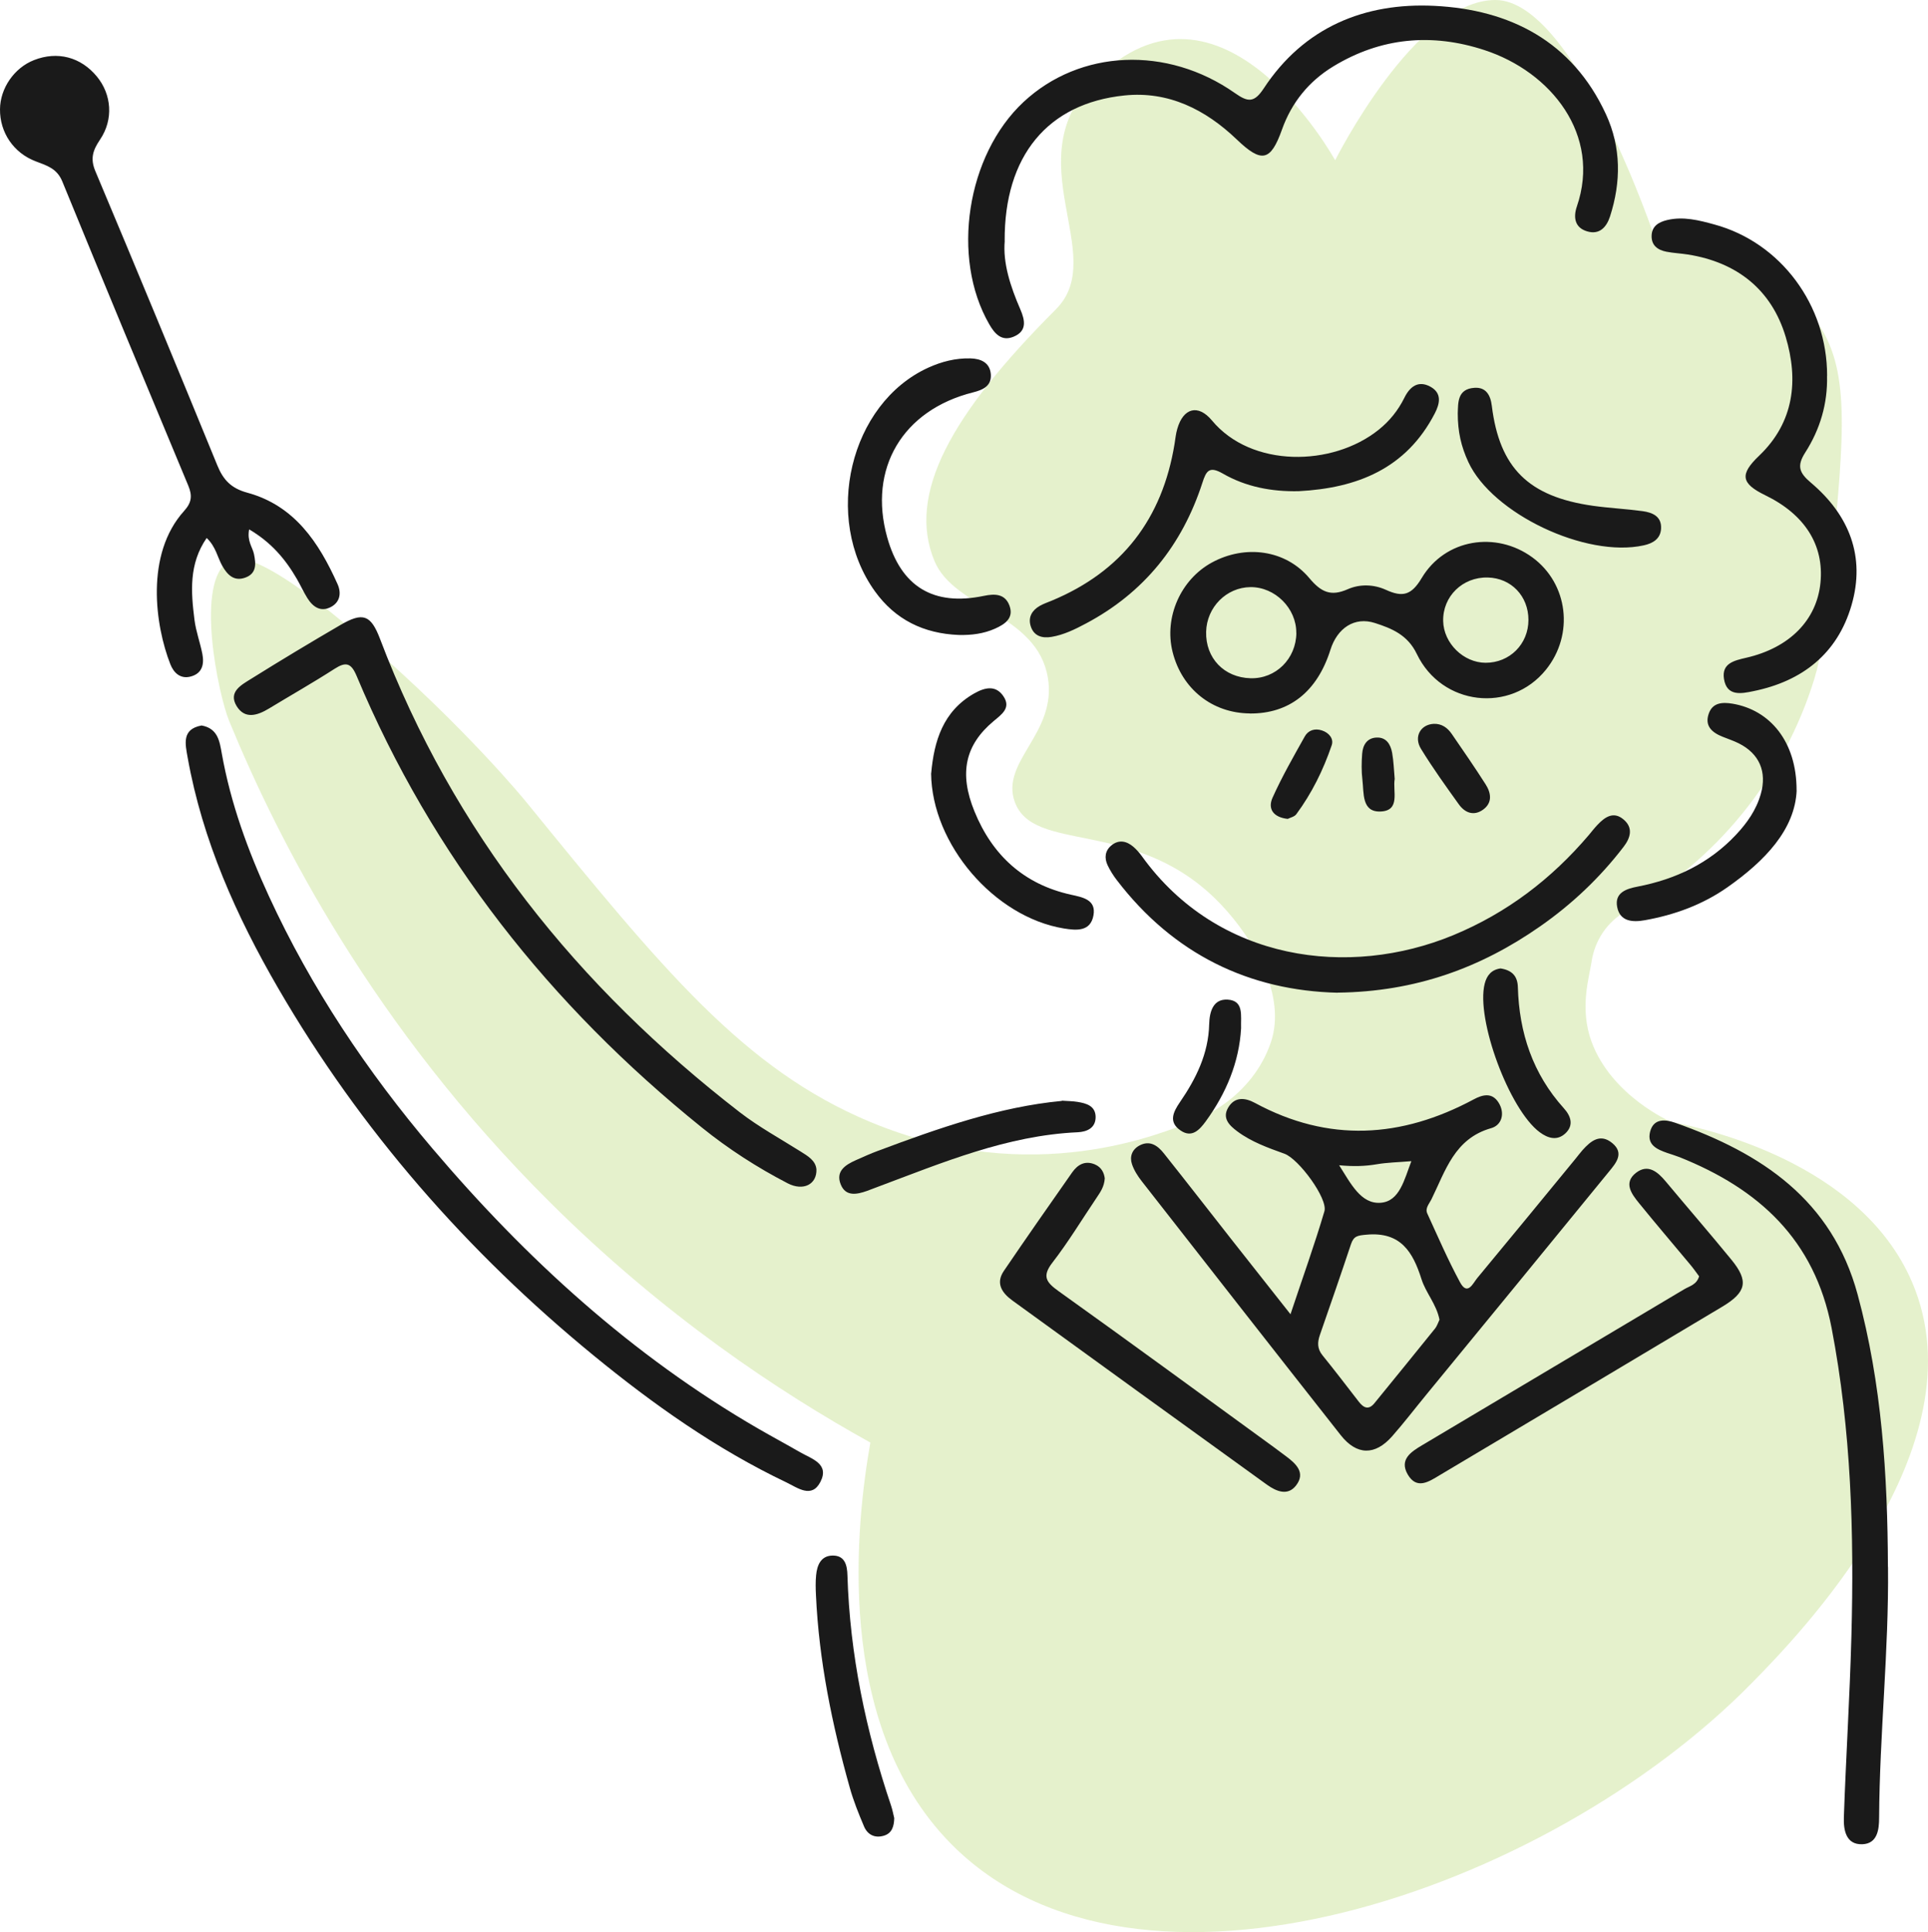
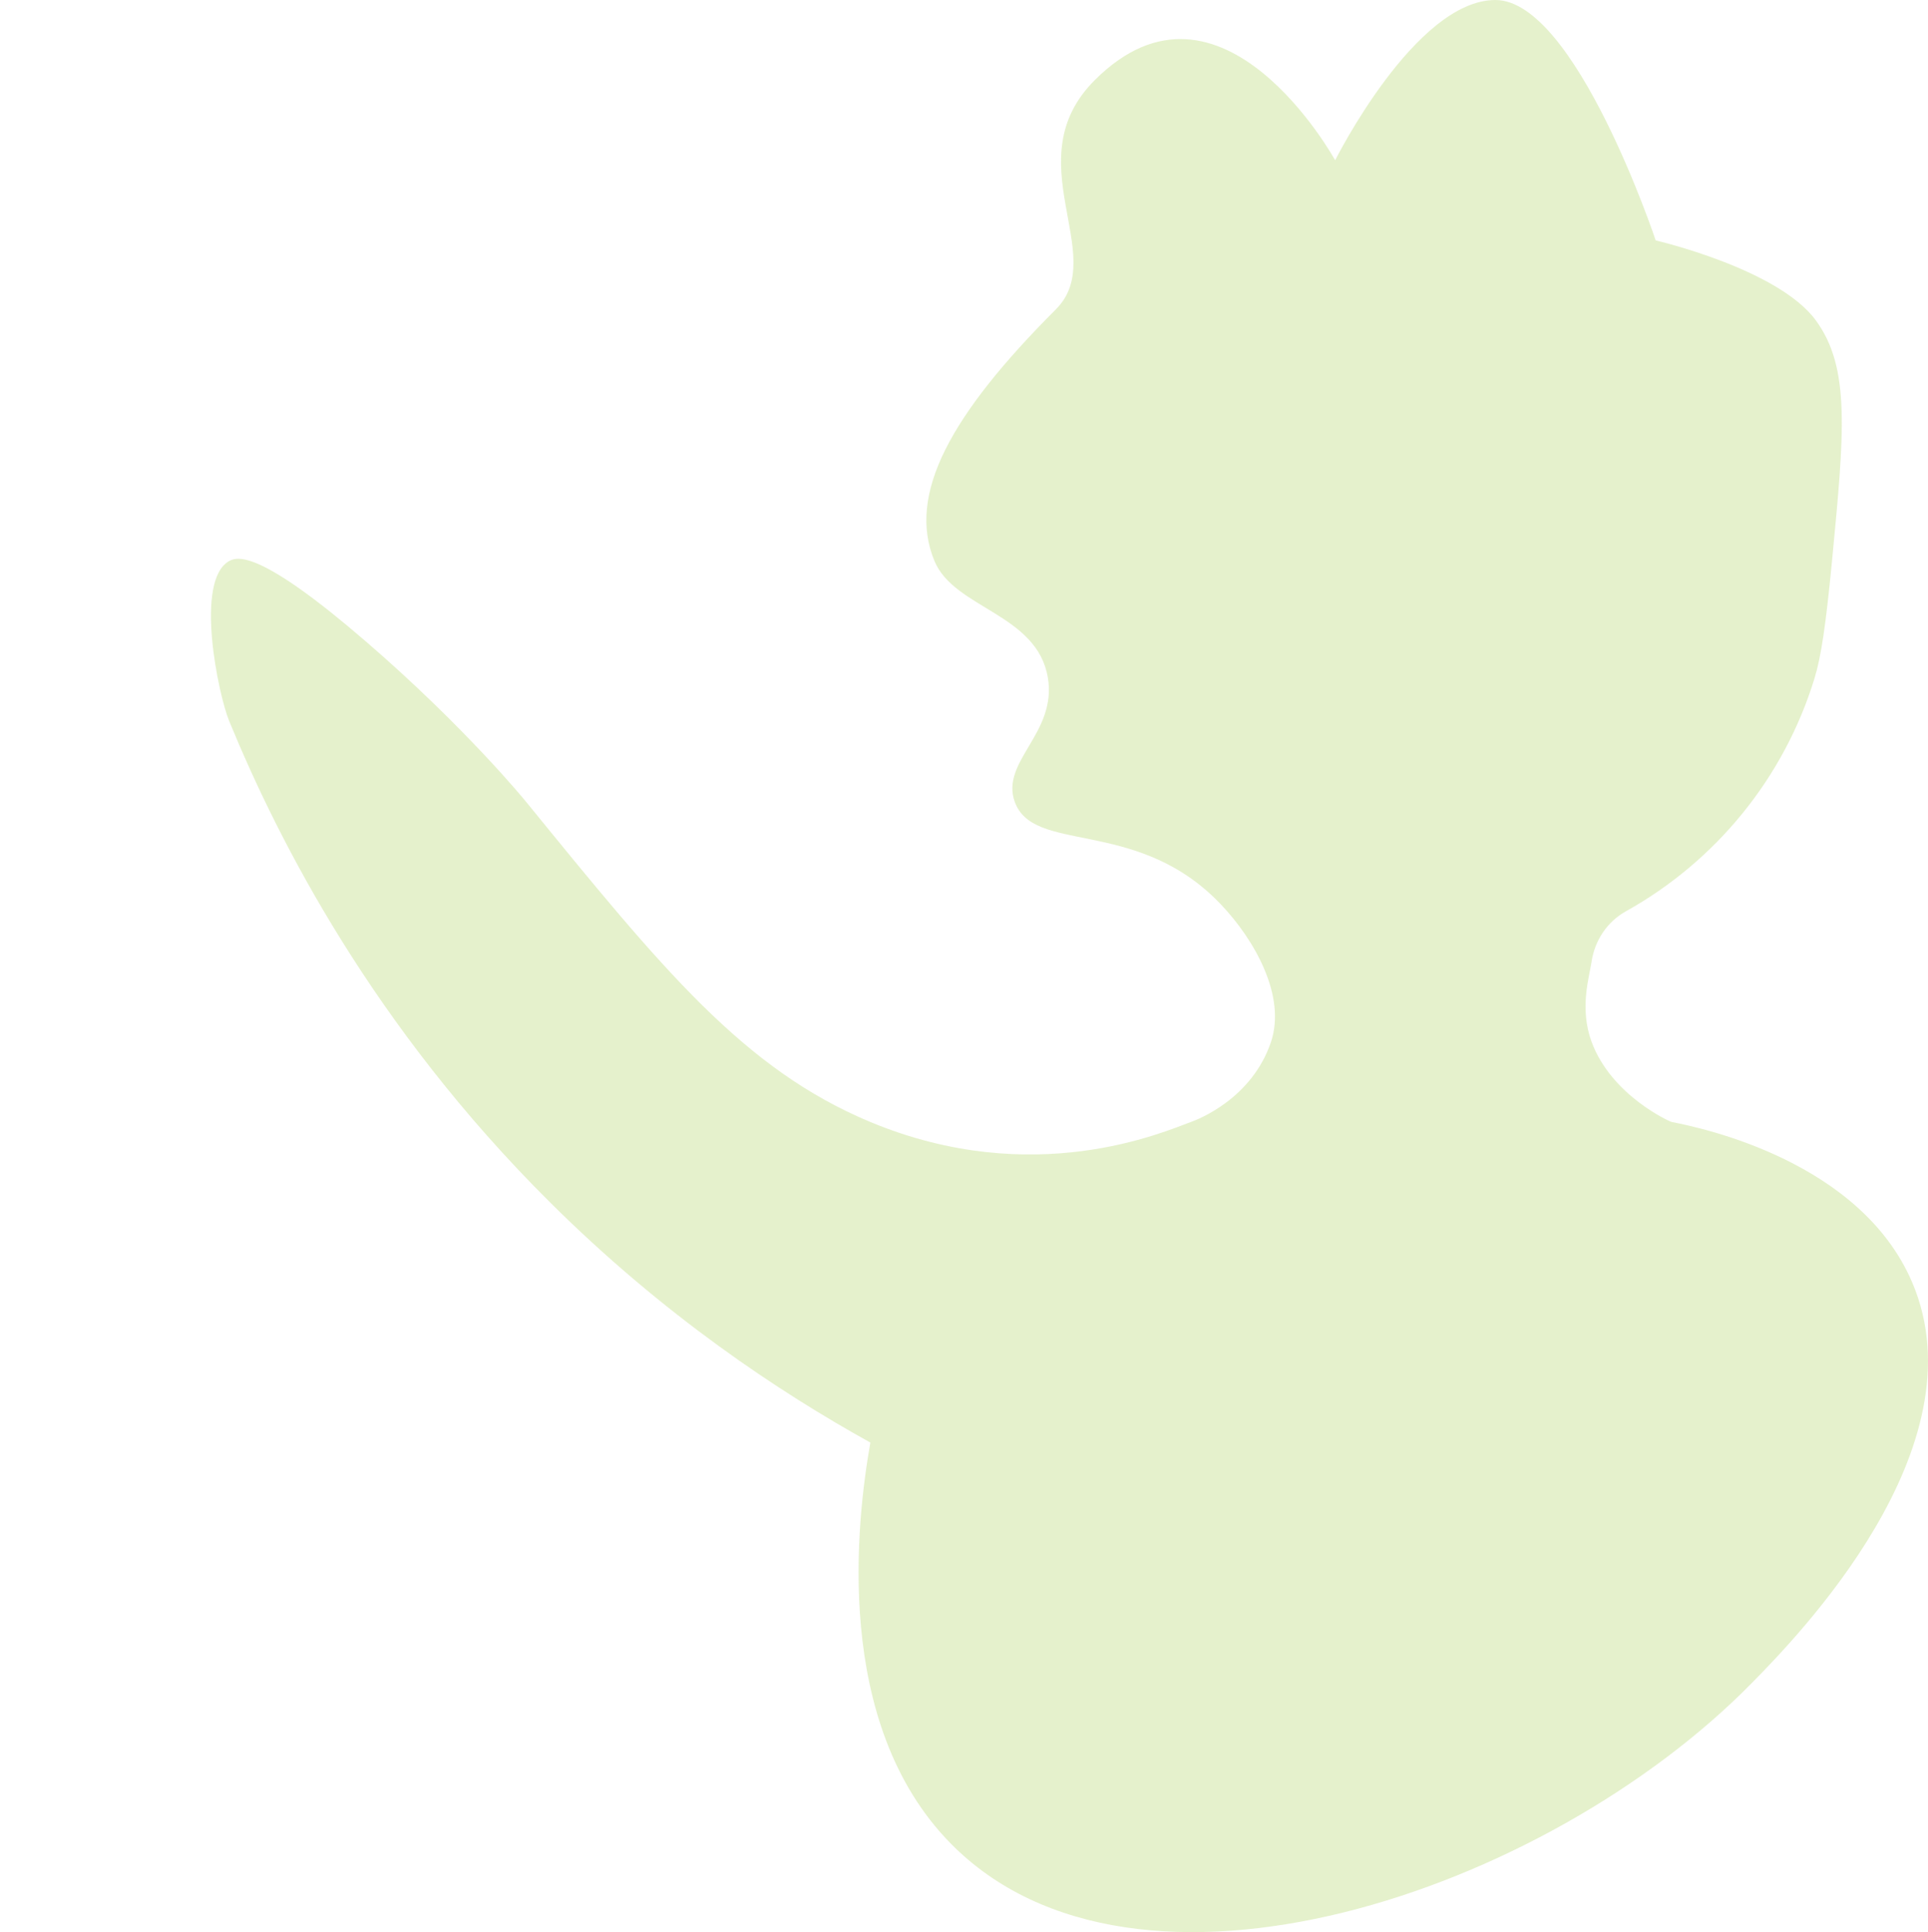
<svg xmlns="http://www.w3.org/2000/svg" id="_レイヤー_2" viewBox="0 0 240.59 241.09">
  <defs>
    <style>.cls-1{fill:#1a1a1a}</style>
  </defs>
  <g id="PC">
    <path d="M218.61 210c-25.69 26.18-76.92 43.52-100 20-14.75-15.03-11.7-40.34-10-50-11.39-6.31-25.76-15.84-40-30-22.02-21.89-33.81-44.95-40-60-1.37-3.32-4.37-17.59 0-20 1.11-.61 4.02-1.19 17 10 12.45 10.73 20 20 20 20 17.1 21 27.23 33.43 43 40 20.39 8.49 36.68 1.2 40 0 .94-.34 7.61-2.91 10-10 .1-.31.2-.66.28-1.05 1.24-5.94-3.2-12.9-7.31-16.88-10.28-9.98-22.7-5.56-24.97-12.07-1.75-5.02 5.31-8.53 4.15-15.44-1.34-8-11.68-8.6-14.15-14.56-3.45-8.3 1.99-18.24 15.16-31.41 6.72-6.72-5.16-18.59 4.84-28.59 15.81-15.81 30 10 30 10s10-20 20-20 20 30 20 30 15.29 3.53 20 10c4.32 5.93 3.54 13.95 2 30-.77 8.02-1.36 11.95-2.18 14.63-3.81 12.46-12.35 22.85-23.54 29.08-2.33 1.3-3.87 3.62-4.28 6.25v.04c-.31 2-1.53 5.84 0 10 2.48 6.73 9.85 10 10 10 3.98.77 23.56 4.96 30 20 8.83 20.63-14.46 44.36-20 50z" fill="#8dc21f" opacity=".23" />
-     <path class="cls-1" d="M161.04 163.98c1.54-4.63 3.01-8.7 4.23-12.84.46-1.56-3.2-6.54-4.99-7.18-2.05-.74-4.11-1.47-5.88-2.79-.98-.73-1.92-1.63-1.14-2.96.82-1.4 2.12-1.25 3.34-.59 9.19 4.97 18.27 4.4 27.3-.44 1.13-.61 2.3-.89 3.11.41.83 1.33.39 2.81-.93 3.18-4.59 1.3-5.7 5.32-7.46 8.89-.28.56-.81 1.1-.51 1.76 1.32 2.88 2.58 5.8 4.09 8.59.93 1.71 1.6.13 2.13-.52 4.12-4.96 8.2-9.94 12.29-14.92.29-.35.56-.72.86-1.06 1.04-1.16 2.22-2.12 3.72-.87 1.52 1.26.45 2.49-.4 3.53-7.57 9.28-15.17 18.54-22.77 27.8-1.44 1.75-2.82 3.56-4.32 5.26-2.13 2.41-4.41 2.37-6.4-.15-8.31-10.55-16.58-21.13-24.85-31.71-.49-.63-.95-1.35-1.2-2.1-.32-.94 0-1.83.92-2.33 1.32-.71 2.3.02 3.06.98 2.88 3.62 5.72 7.28 8.58 10.92 2.28 2.9 4.57 5.79 7.22 9.15zm18.59.69c-.38-1.95-1.71-3.35-2.25-5.07-1.07-3.38-2.59-5.93-6.85-5.54-1.1.1-1.59.15-1.94 1.17-1.26 3.79-2.57 7.56-3.88 11.33-.32.92-.35 1.72.31 2.54 1.54 1.9 3.03 3.85 4.53 5.79.6.78 1.23 1.1 1.97.19 2.52-3.1 5.05-6.19 7.55-9.3.27-.34.4-.79.56-1.11zm-12.52-19.27c1.46 2.3 2.72 4.86 5.17 4.68 2.39-.17 2.96-2.92 3.84-5.19-1.67.14-3.03.16-4.35.39-1.42.24-2.85.29-4.66.12zM31.09 66.06c-.28 1.47.42 2.2.6 3.06.26 1.23.35 2.45-1.1 2.96-1.38.49-2.21-.34-2.85-1.47-.61-1.08-.8-2.4-1.95-3.48-2.24 3.24-1.96 6.74-1.52 10.22.18 1.43.7 2.81.98 4.24.25 1.27 0 2.43-1.43 2.82-1.29.36-2.14-.45-2.56-1.52-1.9-4.83-3.17-13.73 1.71-19.13.96-1.06 1.04-1.91.53-3.15-5.28-12.65-10.54-25.3-15.73-37.98-.66-1.61-1.92-1.97-3.29-2.49-2.8-1.05-4.51-3.63-4.48-6.51.02-2.62 1.78-5.17 4.24-6.13 2.93-1.15 5.84-.39 7.85 2.05 1.83 2.22 2.1 5.34.4 7.86-.89 1.32-1.26 2.36-.59 3.95 5.14 12.21 10.2 24.45 15.22 36.71.74 1.81 1.72 2.86 3.75 3.41 5.87 1.6 8.92 6.2 11.25 11.4.5 1.11.32 2.24-.81 2.85-1.29.69-2.27 0-2.96-1.11-.48-.77-.85-1.6-1.31-2.39-1.42-2.45-3.19-4.56-5.96-6.18zm94.29-36.02c-.25 2.77.7 5.69 1.94 8.55.6 1.39.86 2.73-.85 3.43-1.49.61-2.35-.38-3.03-1.57-4.79-8.3-2.82-21.09 4.28-27.72 7.03-6.56 17.91-7.07 26.39-1.11 1.62 1.14 2.4 1.22 3.59-.59C162.71 3.4 170.29.3 178.99.73c9.42.46 17.21 4.42 21.41 13.52 1.91 4.14 1.9 8.45.51 12.76-.43 1.32-1.3 2.32-2.85 1.86-1.57-.46-1.74-1.77-1.29-3.1 3.07-8.92-3.2-16.8-11.53-19.52-6.55-2.15-12.92-1.58-18.87 2.04-3.04 1.85-5.2 4.51-6.4 7.89-1.41 3.95-2.53 4.2-5.64 1.22-3.92-3.75-8.53-6.05-14-5.49-9.61.98-15.02 7.57-14.96 18.16zM25.13 90.52c2.09.36 2.28 2.04 2.55 3.52 1.11 6.21 3.25 12.08 5.88 17.79 5.28 11.46 12.25 21.87 20.38 31.45 11.7 13.79 24.94 25.87 40.69 34.99 1.73 1 3.49 1.94 5.22 2.94 1.44.83 3.68 1.43 2.53 3.69-1.08 2.12-2.84.75-4.25.07-8.75-4.17-16.61-9.74-24.06-15.84-15.8-12.95-29.09-28.13-39.36-45.83-5.21-8.98-9.44-18.42-11.29-28.76-.3-1.69-.77-3.55 1.71-4.01zm130.84-1.5c-4.7-.03-8.5-3.06-9.65-7.69-1.07-4.3 1.01-9.02 4.91-11.14 4.14-2.25 9.18-1.62 12.17 1.96 1.46 1.74 2.67 2.3 4.76 1.38 1.53-.68 3.28-.62 4.79.07 2.08.95 3.18.68 4.47-1.49 2.92-4.88 9.27-5.87 13.8-2.56 4.47 3.27 5.24 9.63 1.69 14.02-4.41 5.46-13 4.51-16.11-1.97-1.15-2.4-3.15-3.19-5.22-3.86-2.56-.83-4.71.64-5.56 3.34-1.65 5.23-5.13 7.99-10.07 7.95zm5.79-10.04c.03-3.07-2.65-5.75-5.72-5.72-3 .03-5.46 2.51-5.53 5.58-.08 3.28 2.24 5.7 5.54 5.79 3.15.09 5.69-2.42 5.72-5.66zm28.97-1.63c0-2.97-2.15-5.22-5.07-5.29-3.15-.08-5.64 2.36-5.57 5.44.06 2.76 2.53 5.19 5.29 5.2 3.01.01 5.35-2.33 5.35-5.35zm-88.85 68.53c.08 1.91-1.64 2.78-3.59 1.77-3.8-1.97-7.39-4.28-10.72-6.97-18.94-15.26-33.62-33.8-43.06-56.32-.69-1.65-1.34-1.82-2.77-.9-2.67 1.72-5.44 3.29-8.16 4.94-1.45.88-3.03 1.39-4.06-.31-1.06-1.77.61-2.63 1.79-3.37 3.7-2.31 7.44-4.56 11.2-6.75 2.78-1.62 3.77-1.25 4.91 1.74 9.14 24.12 24.65 43.42 44.9 59.08 2.36 1.82 5.01 3.27 7.55 4.87.94.59 1.89 1.13 2.01 2.23zm133.72 49.64c.11 10.45-1.05 20.85-1.11 31.29 0 1.5-.22 3.23-2.07 3.31-2.08.09-2.38-1.79-2.33-3.34.26-7.53.74-15.04.94-22.57.35-12.9-.02-25.74-2.47-38.51-2.13-11.05-9.1-17.36-18.97-21.31-.51-.2-1.03-.35-1.55-.53-1.26-.44-2.54-1-2.13-2.64.44-1.73 1.96-1.54 3.14-1.12 10.74 3.78 19.56 9.6 22.76 21.43 3.02 11.14 3.74 22.53 3.78 33.99zM227.99 46.9c.09 3.46-.87 6.67-2.71 9.55-1.07 1.67-.79 2.53.7 3.78 4.75 4.02 6.85 9.19 5.06 15.31-1.76 6.03-6.14 9.46-12.23 10.7-1.49.31-3.33.7-3.68-1.53-.3-1.92 1.23-2.28 2.75-2.63 5.44-1.24 8.83-4.71 9.29-9.36.47-4.7-1.95-8.53-6.9-10.93-3.04-1.48-3.18-2.61-.75-4.93 4.39-4.19 4.92-9.46 3.31-14.83-1.76-5.88-6.07-9.3-12.19-10.27-.89-.14-1.81-.18-2.69-.35-1.07-.21-1.88-.77-1.85-1.99.03-1.2.88-1.71 1.93-1.96 2.02-.48 3.98.02 5.9.55 8.29 2.25 14.09 10.08 14.07 18.89zm-61.07 76.97c-11-.26-20.47-4.78-27.57-14.07-.44-.57-.83-1.2-1.14-1.85-.42-.91-.32-1.81.49-2.47.92-.75 1.88-.54 2.72.17.41.35.77.77 1.09 1.21 9.46 13.12 25.83 15.21 38.84 9.83 6.69-2.77 12.25-7.01 16.92-12.5.35-.42.68-.85 1.06-1.25.94-1 2.03-1.76 3.29-.67 1.22 1.04.83 2.3-.02 3.4-2.95 3.85-6.44 7.15-10.41 9.92-7.4 5.17-15.55 8.16-25.28 8.27z" />
-     <path class="cls-1" d="M162.05 61.29c-3.37.07-6.58-.54-9.46-2.2-1.69-.97-2.07-.34-2.55 1.16-2.52 7.76-7.27 13.7-14.53 17.55-1.37.73-2.75 1.41-4.29 1.67-1.18.2-2.23-.1-2.61-1.37-.33-1.1.18-1.95 1.14-2.5.47-.27.99-.44 1.49-.65 8.78-3.65 13.81-10.23 15.33-19.57.1-.63.16-1.26.34-1.87.74-2.6 2.59-3.13 4.33-1.04 4.92 5.92 15.03 5.77 20.78 1.17 1.37-1.09 2.44-2.42 3.22-3.99.68-1.39 1.73-2.24 3.27-1.39 1.44.8 1.17 2.1.53 3.33-3.58 6.91-9.71 9.32-16.99 9.7zm49.98 97.97c-.33-.44-.68-.95-1.08-1.43-2.15-2.58-4.33-5.13-6.44-7.73-.93-1.15-1.95-2.53-.34-3.77 1.48-1.13 2.68-.12 3.69 1.09 2.73 3.27 5.52 6.49 8.22 9.79 2.15 2.64 1.86 4.03-1.17 5.84-11.75 7.03-23.51 14.03-35.27 21.03-1.32.79-2.85 1.85-3.98-.11-1.07-1.86.43-2.82 1.79-3.63 10.9-6.5 21.82-12.97 32.72-19.47.67-.4 1.56-.56 1.86-1.63zm-74.17-12.22c-.07 1.06-.56 1.72-1.01 2.4-1.83 2.71-3.52 5.52-5.51 8.09-1.34 1.73-.79 2.47.76 3.58 9.01 6.44 17.94 12.98 26.89 19.49.51.37 1.02.76 1.53 1.14 1.23.92 2.41 2.03 1.23 3.59-1.05 1.39-2.5.75-3.65-.07-10.6-7.64-21.18-15.31-31.76-22.98-1.28-.93-2.14-2.13-1.07-3.7 2.8-4.12 5.66-8.21 8.53-12.3.68-.96 1.6-1.5 2.82-.99.85.36 1.16 1.08 1.24 1.75zm-18.24-67.81c-4.34-.18-7.89-1.89-10.45-5.46-6.55-9.13-3.12-23.43 6.66-27.89 1.67-.76 3.43-1.21 5.27-1.16 1.26.03 2.41.5 2.54 1.95.13 1.49-.98 1.98-2.21 2.29-8.79 2.2-13.12 9.5-10.72 18.08 1.72 6.16 5.76 8.63 12.07 7.31 1.38-.29 2.64-.26 3.19 1.22.58 1.58-.6 2.33-1.8 2.87-1.43.64-2.97.83-4.54.79zM224.2 98.62c-.21 4.91-3.99 8.83-8.65 12.1-3.08 2.16-6.58 3.44-10.28 4.1-1.49.27-3.12.21-3.47-1.66-.34-1.8 1.19-2.27 2.55-2.53 4.76-.92 8.94-2.91 12.29-6.48 1.38-1.47 2.52-3.09 3.08-5.06.8-2.78-.17-5.05-2.75-6.34-.64-.32-1.34-.55-2.01-.82-1.31-.52-2.27-1.34-1.73-2.88.48-1.39 1.7-1.45 2.94-1.25 4.71.78 8.04 4.75 8.02 10.83zm-108-2.13c.36-3.99 1.45-7.74 5.38-9.97 1.29-.73 2.66-1.08 3.63.35 1.01 1.48-.26 2.3-1.23 3.12-3.52 2.95-4.34 6.45-2.38 11.25 2.23 5.48 6.17 9.1 12.05 10.4 1.45.32 3.16.61 2.8 2.58-.37 2.04-2.11 1.89-3.71 1.63-8.66-1.43-16.46-10.49-16.55-19.36zm65.71-44.9c.06-1.28-.1-3.06 2.09-3.2 1.39-.09 1.99.85 2.16 2.25.96 7.76 4.59 11.33 12.6 12.47 2.06.29 4.16.39 6.22.67 1.23.17 2.38.65 2.3 2.18-.07 1.28-1.02 1.84-2.17 2.09-7.22 1.59-18.9-3.96-21.88-10.4-.9-1.94-1.32-3.78-1.32-6.06zm-70.32 175.24c-.02 1.06-.28 1.93-1.31 2.23-1.12.33-2.02-.13-2.46-1.16-.67-1.58-1.32-3.19-1.78-4.84-2.21-7.87-3.85-15.85-4.22-24.05-.04-.81-.06-1.64.02-2.45.12-1.26.59-2.43 2.04-2.46 1.56-.03 1.84 1.22 1.87 2.48.3 9.87 2.3 19.41 5.45 28.74.17.51.27 1.05.38 1.5zm20.9-89.49c.88.06 1.42.06 1.96.15 1.12.18 2.26.5 2.27 1.89 0 1.37-1.07 1.84-2.22 1.9-8.87.4-16.9 3.8-25.04 6.84-.42.16-.85.32-1.27.48-1.27.45-2.65.73-3.27-.79-.68-1.66.56-2.46 1.89-3.05.91-.4 1.82-.82 2.75-1.16 7.56-2.83 15.16-5.5 22.95-6.23zm54.76-16.5c1.37.21 2.12.9 2.16 2.33.16 5.7 1.86 10.82 5.74 15.12.86.95 1.28 2.11.19 3.13-1.02.95-2.16.63-3.2-.14-3.8-2.81-7.99-14.12-6.87-18.53.27-1.07.87-1.76 1.98-1.91zm-32.38 7.48c-.24 4.21-1.85 8.09-4.4 11.59-.75 1.02-1.71 2.14-3.15 1.15-1.53-1.04-.93-2.29-.09-3.52 2.02-2.94 3.57-6.06 3.66-9.74.04-1.51.46-3.18 2.31-3.07 2.05.13 1.62 2 1.67 3.58zm24.03-38c1.01-.04 1.73.49 2.26 1.26 1.43 2.08 2.87 4.16 4.22 6.28.68 1.06.89 2.28-.29 3.15-1.16.85-2.28.43-3.05-.65-1.63-2.27-3.26-4.54-4.72-6.92-.93-1.51-.05-3.04 1.59-3.12zm-18.21 11.86c-1.77-.19-2.52-1.23-1.9-2.63 1.18-2.63 2.62-5.14 4.03-7.66.43-.77 1.25-1.04 2.13-.75.89.28 1.51 1.04 1.23 1.85-1.05 3.08-2.48 5.99-4.42 8.61-.24.32-.76.42-1.07.58zm13.35-4.99c-.27 1.53.77 3.99-1.8 4.07-2.34.07-2.03-2.33-2.23-3.96-.13-1.07-.11-2.17-.03-3.25s.6-1.97 1.8-2.02c1.22-.05 1.75.86 1.94 1.9.19 1.06.22 2.15.32 3.26z" />
  </g>
</svg>